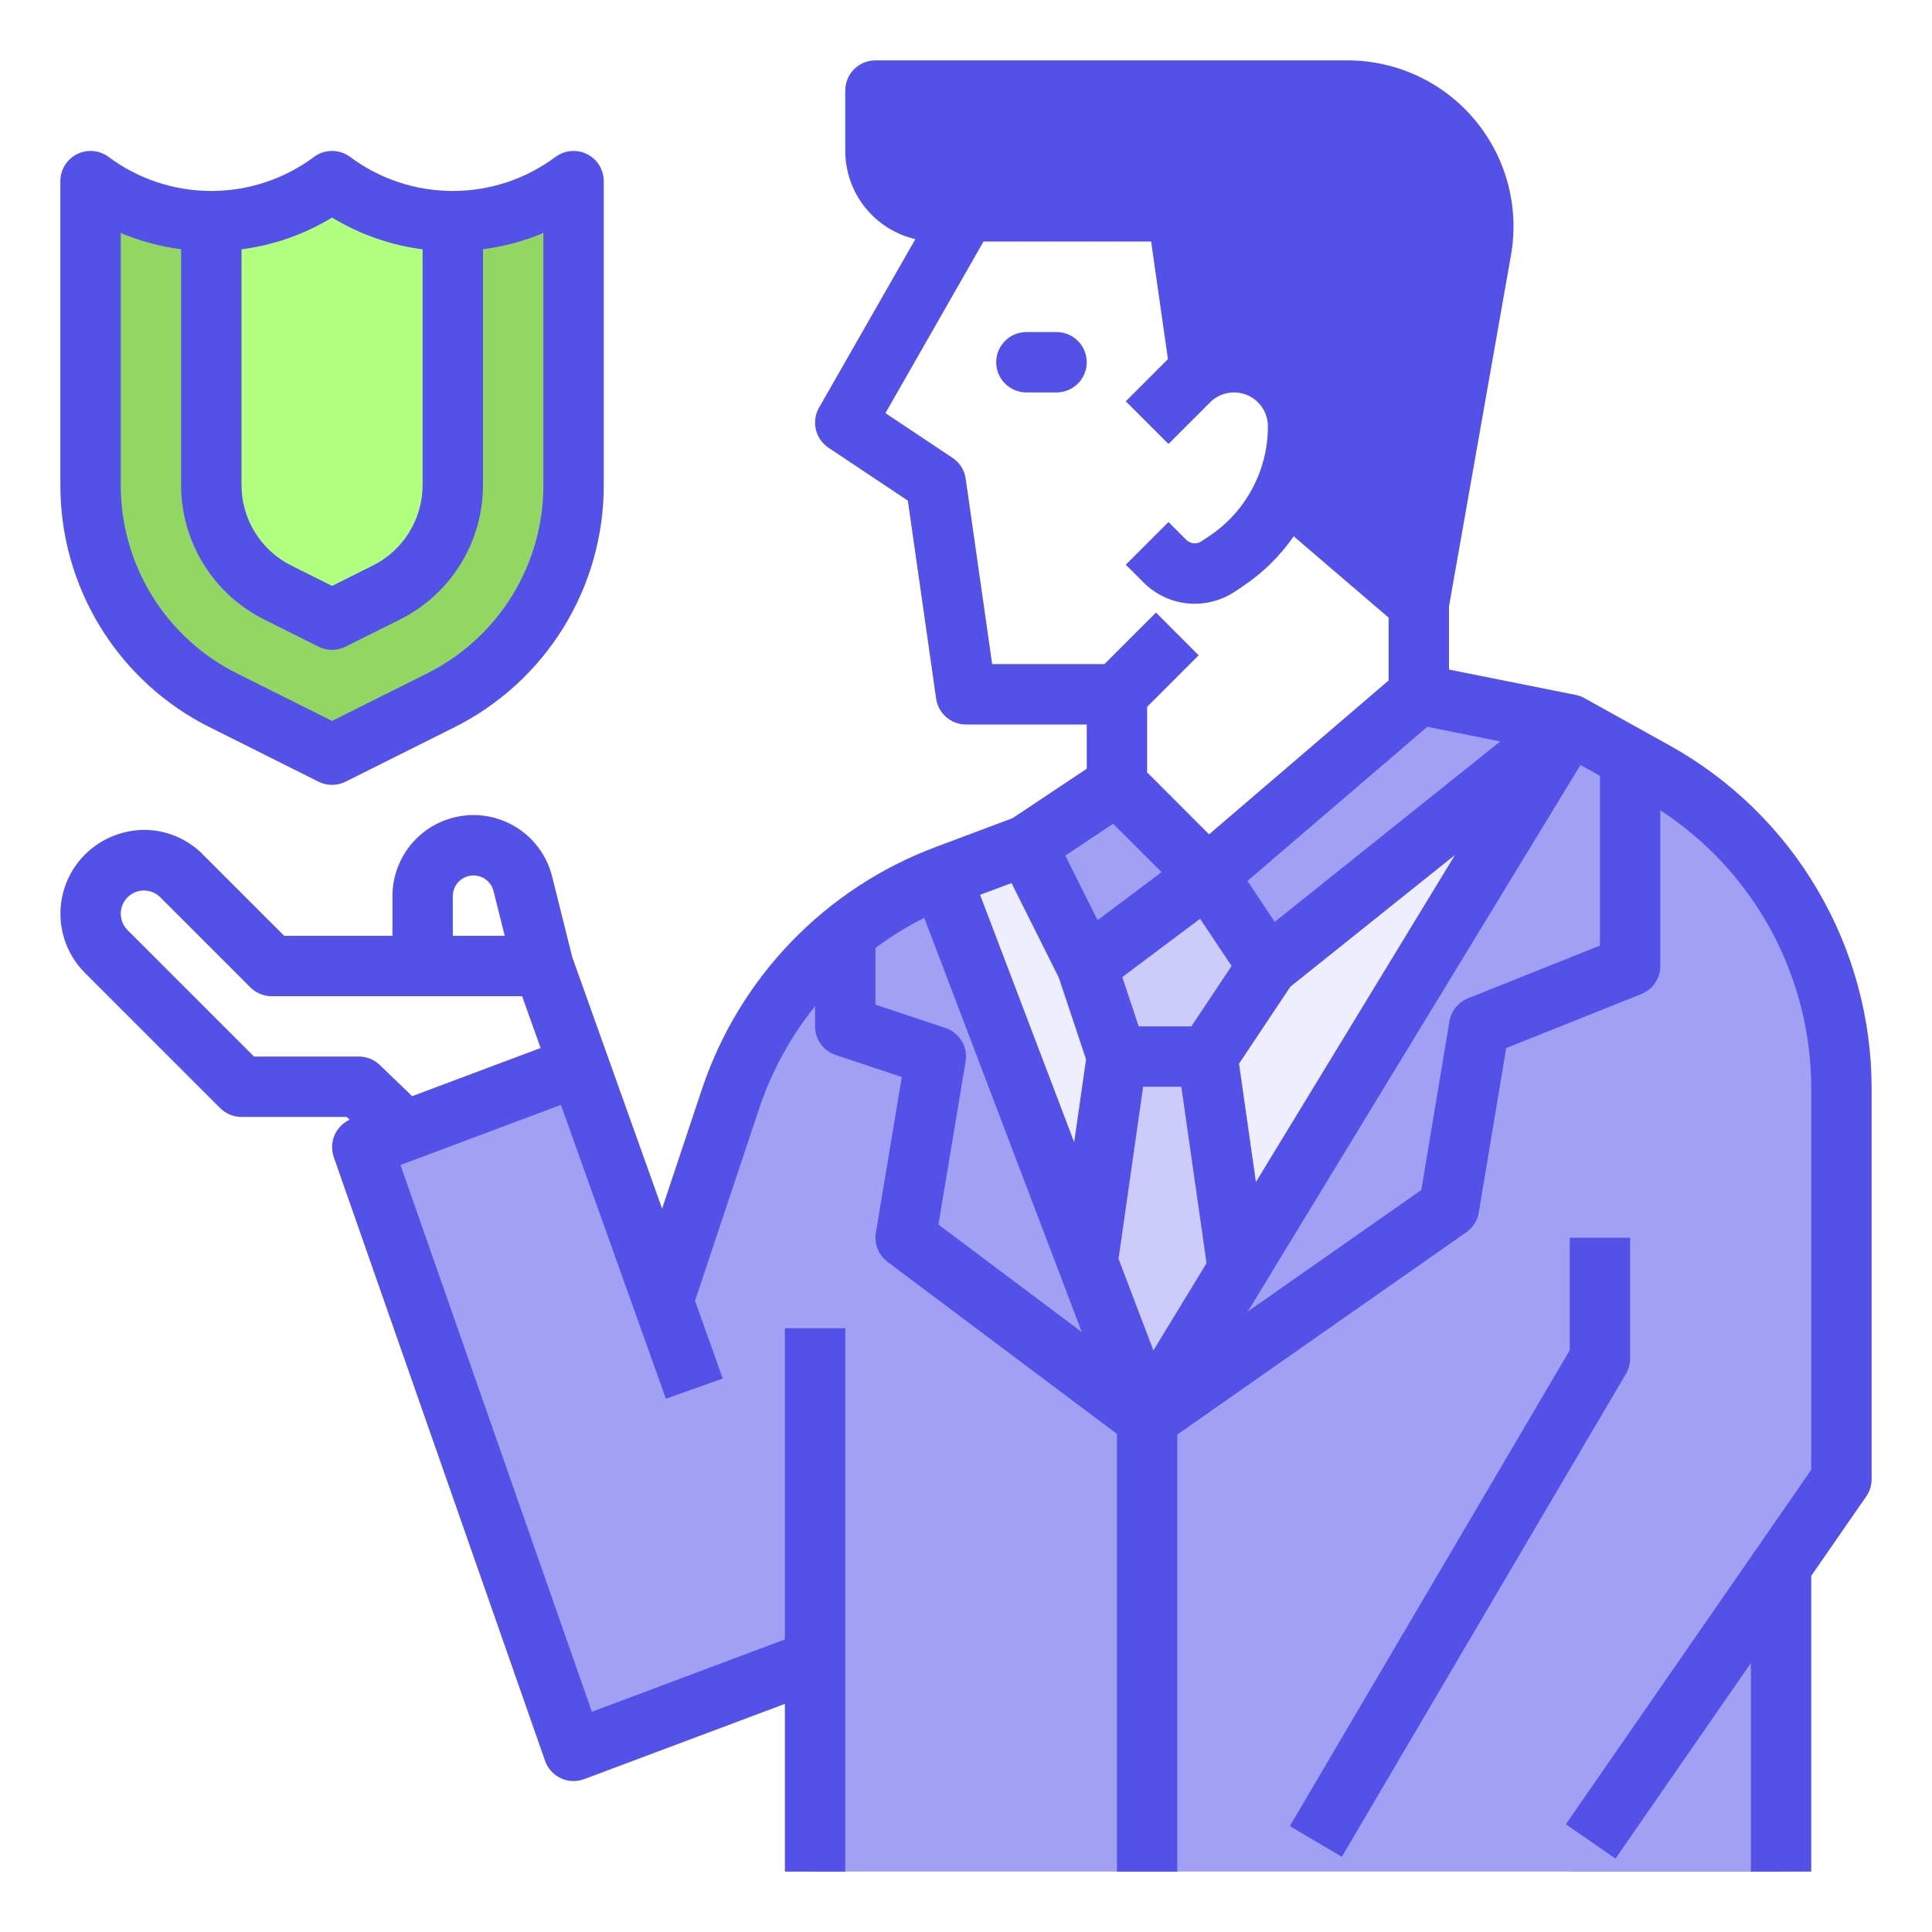
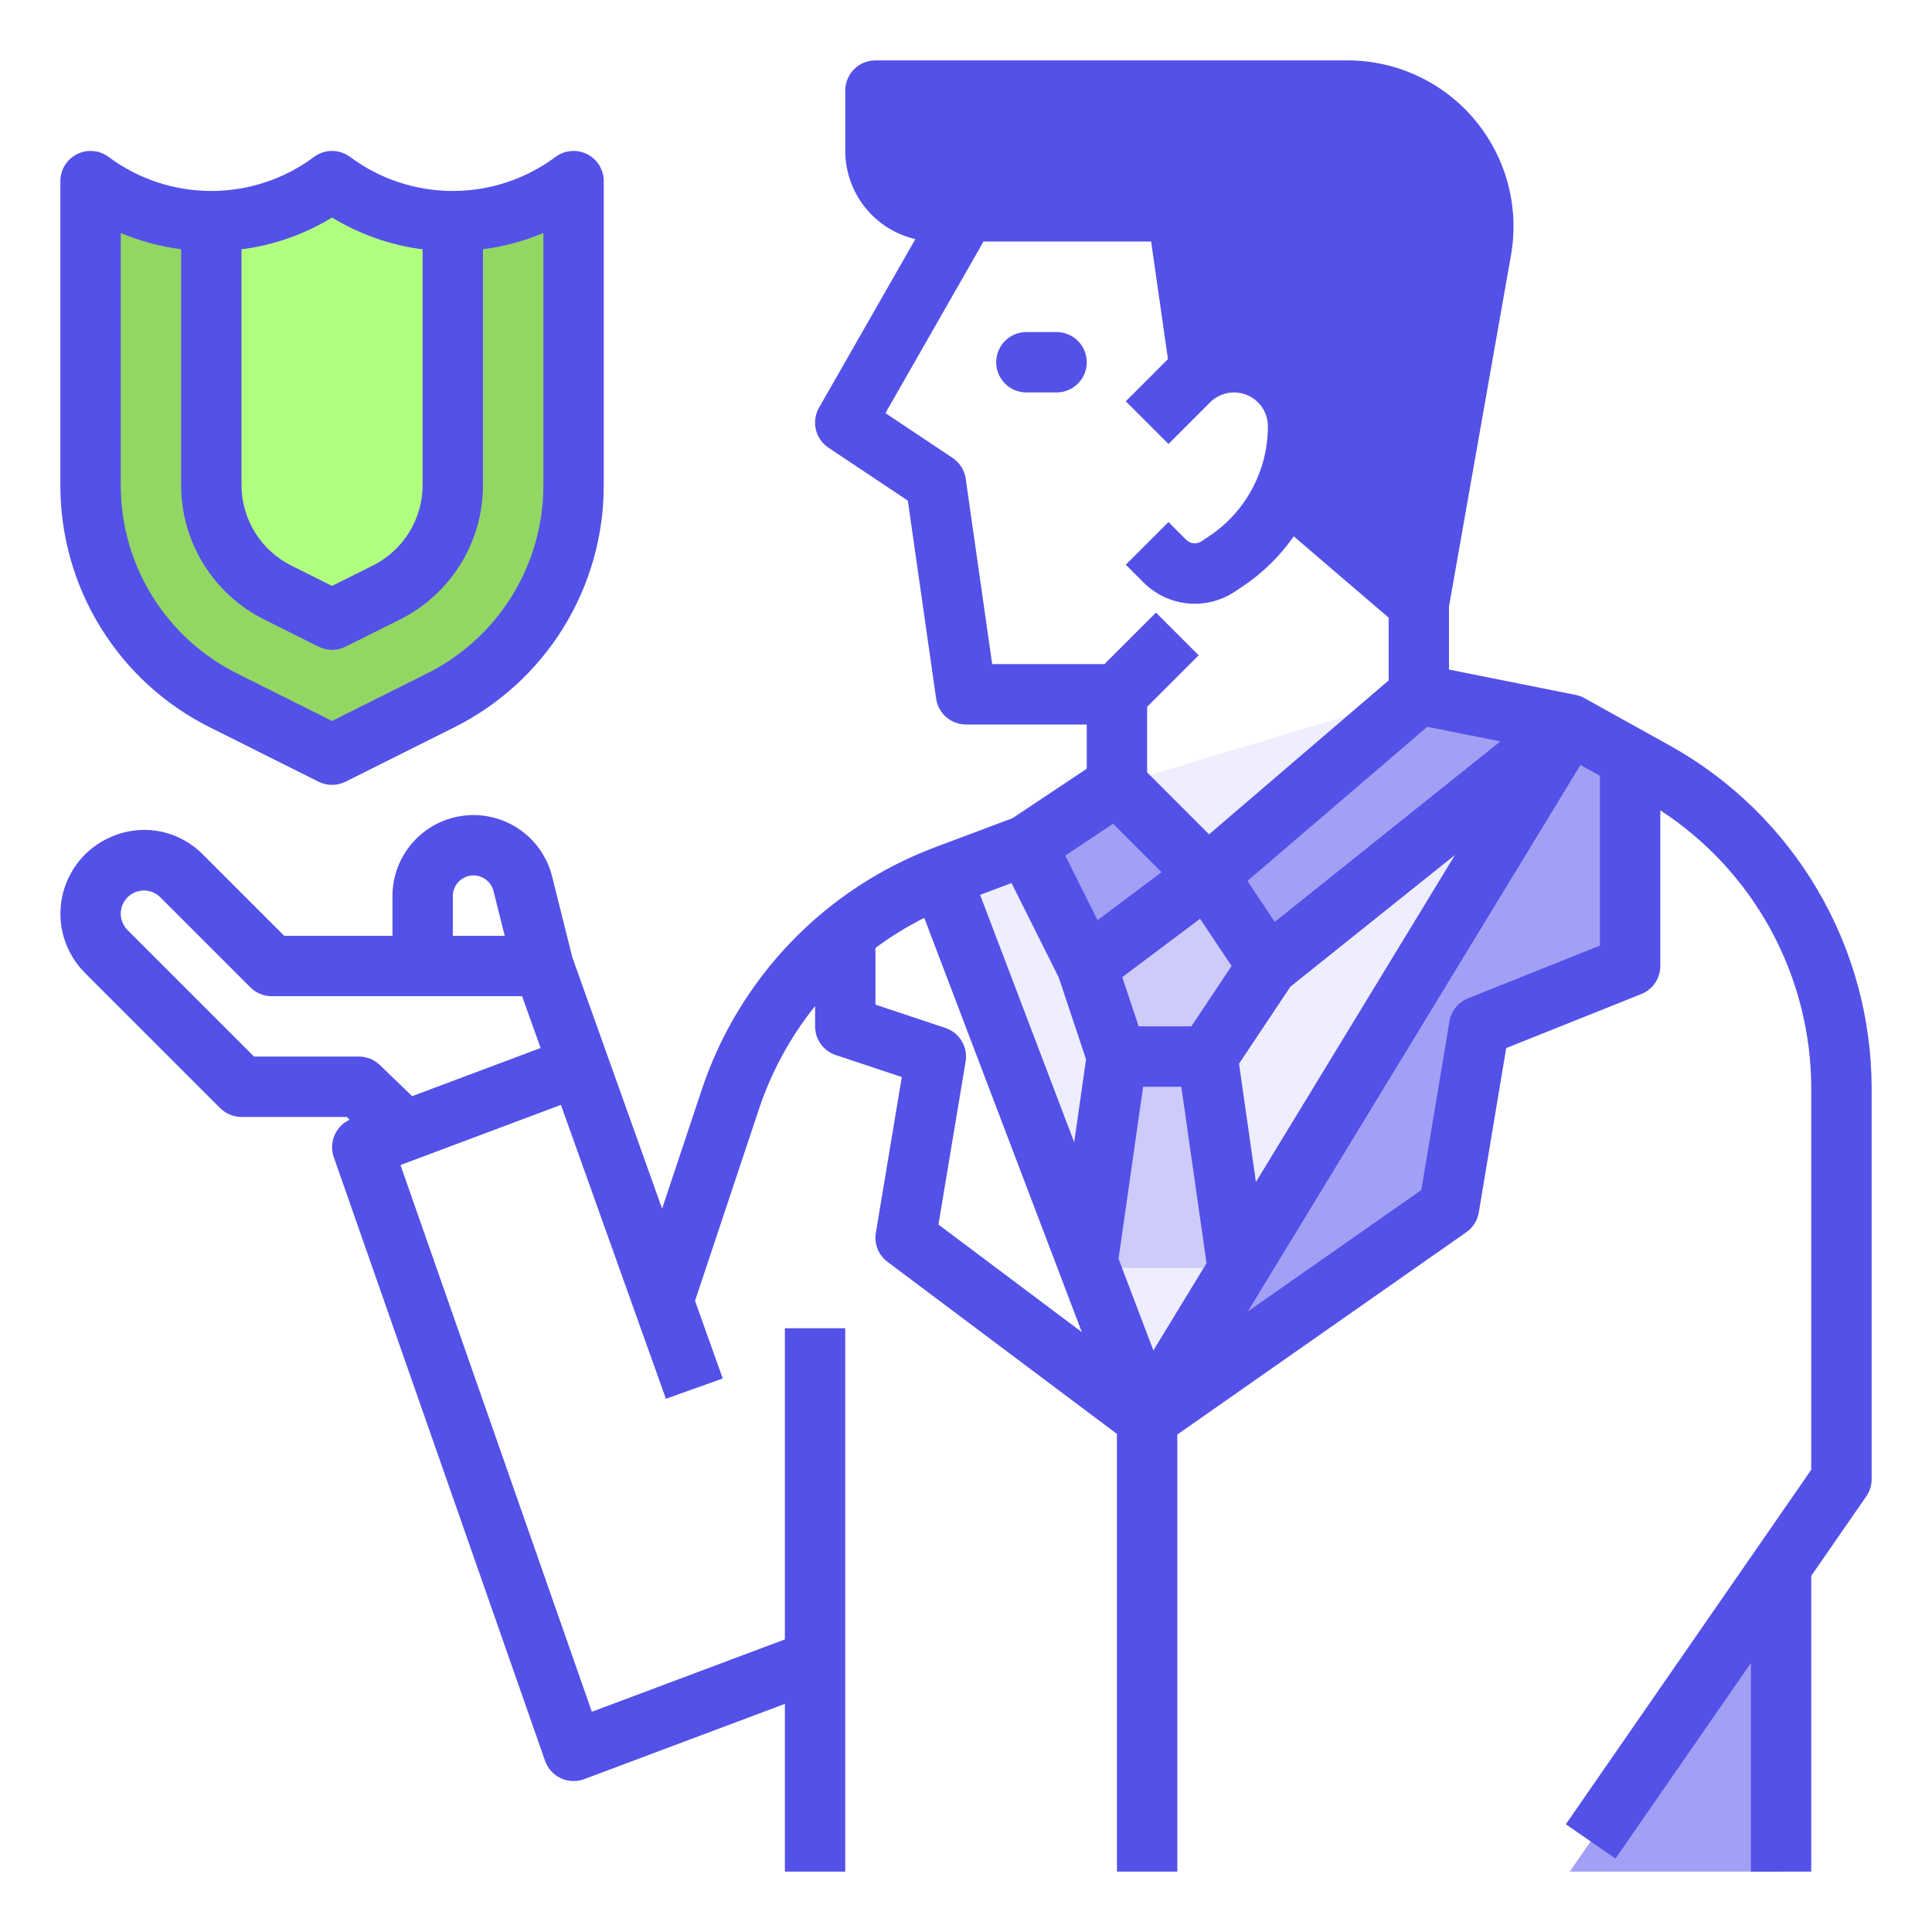
<svg xmlns="http://www.w3.org/2000/svg" width="78" height="78" viewBox="0 0 78 78" fill="none">
  <rect width="78" height="78" fill="white" />
  <path d="M24.984 47.531L21.938 39H10.969L7.334 35.365C7.033 35.064 6.649 34.859 6.231 34.776C5.813 34.693 5.38 34.735 4.986 34.898C4.593 35.061 4.256 35.338 4.019 35.692C3.783 36.046 3.656 36.463 3.656 36.889C3.656 37.172 3.712 37.452 3.82 37.713C3.929 37.975 4.087 38.212 4.287 38.412L9.75 43.875H14.49L18.281 47.531H24.984Z" fill="white" />
  <path d="M17.062 39V36.178C17.062 35.634 17.279 35.111 17.664 34.726C18.049 34.341 18.571 34.125 19.116 34.125C19.574 34.125 20.018 34.278 20.379 34.56C20.74 34.842 20.997 35.236 21.108 35.68L21.938 39H17.062Z" fill="white" />
-   <path d="M74.344 43.95V59.719L71.906 63.239V75.562H32.906V67.031L23.156 70.688L14.625 46.312L23.377 43.031L24.984 47.531L26.77 52.531L28.021 48.783L29.482 44.401C30.158 42.372 31.271 40.517 32.742 38.965C34.213 37.414 36.007 36.204 37.996 35.42C38.071 35.388 38.145 35.359 38.22 35.332L41.438 34.125L45.094 31.688L57.281 28.031L63.375 29.25L65.812 30.604L66.821 31.165C69.101 32.431 71.001 34.285 72.324 36.533C73.647 38.781 74.344 41.341 74.344 43.95Z" fill="#A1A0F4" />
  <path d="M63.375 29.25L46.312 57.281L37.996 35.42C38.071 35.388 38.145 35.359 38.22 35.332L41.437 34.125L45.094 31.688L57.281 28.031L63.375 29.25Z" fill="#EEEEFF" />
-   <path d="M37.996 35.42L46.312 57.281L36.562 49.969L37.781 42.656L34.125 41.438V37.684C35.29 36.733 36.596 35.969 37.996 35.42Z" fill="#A1A0F4" />
  <path d="M65.812 30.604V39L59.719 41.438L58.5 48.75L46.312 57.281L63.375 29.25L65.812 30.604Z" fill="#A1A0F4" />
  <path d="M63.375 75.562L71.843 63.331L71.906 75.562H63.375Z" fill="#A1A0F4" />
  <path d="M23.156 7.312V19.569C23.156 21.379 22.652 23.154 21.7 24.694C20.748 26.234 19.386 27.479 17.766 28.289L13.406 30.469L9.046 28.289C7.427 27.479 6.065 26.234 5.113 24.694C4.161 23.154 3.656 21.379 3.656 19.569V7.312C5.063 8.367 6.773 8.936 8.531 8.936C10.289 8.936 12 8.367 13.406 7.312C14.813 8.367 16.523 8.936 18.281 8.936C20.039 8.936 21.75 8.367 23.156 7.312Z" fill="#92D764" />
  <path d="M18.281 8.936V19.569C18.284 20.474 18.033 21.363 17.557 22.134C17.08 22.904 16.398 23.526 15.586 23.929L13.406 25.018L11.226 23.929C10.415 23.526 9.732 22.904 9.256 22.134C8.779 21.363 8.528 20.474 8.531 19.569V8.936C10.289 8.938 12 8.368 13.406 7.312C14.812 8.368 16.523 8.938 18.281 8.936Z" fill="#B1FF7E" />
  <path d="M43.875 39L45.094 42.656H48.75L51.188 39L48.75 35.344L43.875 39Z" fill="#CCCBF9" />
-   <path d="M49.969 51.188L48.75 42.656H45.094L43.875 51.188L46.312 57.281L49.969 51.188Z" fill="#CCCBF9" />
+   <path d="M49.969 51.188L48.75 42.656H45.094L43.875 51.188L49.969 51.188Z" fill="#CCCBF9" />
  <path d="M45.094 31.688L41.438 34.125L43.875 39L48.75 35.344L45.094 31.688Z" fill="#A1A0F4" />
  <path d="M48.75 35.344L51.188 39L63.375 29.25L57.281 28.031L48.75 35.344Z" fill="#A1A0F4" />
-   <path d="M57.281 8.531V28.031L48.75 35.344L45.094 31.688V28.031H39L37.781 19.5L34.125 17.062L39 8.531H57.281Z" fill="white" />
  <path d="M59.801 10.094L57.281 24.375L52.748 20.489L48.75 17.062L47.531 8.531H37.781C37.461 8.531 37.144 8.468 36.848 8.346C36.553 8.223 36.284 8.044 36.057 7.818C35.831 7.591 35.652 7.322 35.529 7.027C35.407 6.731 35.344 6.414 35.344 6.094V3.656H54.4C55.201 3.656 55.993 3.832 56.719 4.17C57.444 4.509 58.087 5.002 58.602 5.616C59.117 6.229 59.491 6.948 59.698 7.722C59.905 8.496 59.94 9.306 59.801 10.094Z" fill="#5451E8" />
  <path d="M46.312 17.062L47.993 15.382C48.233 15.142 48.518 14.952 48.831 14.822C49.145 14.692 49.481 14.625 49.821 14.625C50.16 14.625 50.497 14.692 50.81 14.822C51.124 14.952 51.409 15.142 51.649 15.382C51.889 15.622 52.08 15.907 52.209 16.221C52.339 16.535 52.406 16.871 52.406 17.21C52.406 18.29 52.14 19.352 51.631 20.304C51.121 21.255 50.385 22.066 49.487 22.665L49.178 22.871C48.899 23.057 48.571 23.156 48.235 23.156C47.785 23.156 47.352 22.977 47.033 22.658L46.312 21.938V17.062Z" fill="white" />
  <path d="M42.656 13.406H41.438C41.114 13.406 40.804 13.535 40.576 13.763C40.347 13.992 40.219 14.302 40.219 14.625C40.219 14.948 40.347 15.258 40.576 15.487C40.804 15.715 41.114 15.844 41.438 15.844H42.656C42.98 15.844 43.289 15.715 43.518 15.487C43.747 15.258 43.875 14.948 43.875 14.625C43.875 14.302 43.747 13.992 43.518 13.763C43.289 13.535 42.98 13.406 42.656 13.406Z" fill="#5451E8" />
  <path d="M67.414 30.1L63.967 28.185L63.966 28.186C63.857 28.124 63.738 28.08 63.614 28.055L58.5 27.032V24.481L61.002 10.306C61.172 9.342 61.129 8.352 60.876 7.407C60.623 6.461 60.165 5.582 59.536 4.832C58.907 4.082 58.121 3.479 57.234 3.066C56.347 2.652 55.38 2.437 54.401 2.438H35.344C35.021 2.438 34.711 2.566 34.482 2.794C34.254 3.023 34.125 3.333 34.125 3.656V6.094C34.127 6.919 34.407 7.72 34.92 8.367C35.434 9.013 36.151 9.467 36.955 9.655L33.067 16.458C32.914 16.726 32.868 17.042 32.939 17.343C33.01 17.643 33.192 17.905 33.449 18.076L36.652 20.212L37.794 28.204C37.835 28.494 37.98 28.76 38.202 28.952C38.423 29.144 38.707 29.25 39 29.25H43.875V31.035L40.878 33.033L37.793 34.19C35.58 35.015 33.581 36.326 31.942 38.026C30.303 39.727 29.067 41.773 28.325 44.015L26.731 48.797L23.105 38.646L22.29 35.385C22.096 34.61 21.626 33.933 20.968 33.481C20.309 33.029 19.509 32.833 18.716 32.931C17.924 33.028 17.194 33.412 16.665 34.011C16.136 34.609 15.844 35.38 15.844 36.178V37.781H11.474L8.196 34.503C7.728 34.025 7.127 33.7 6.471 33.569C5.815 33.439 5.135 33.51 4.52 33.772C4.008 33.985 3.556 34.32 3.204 34.749C2.853 35.178 2.612 35.687 2.504 36.231C2.396 36.775 2.423 37.337 2.584 37.867C2.744 38.398 3.034 38.881 3.425 39.274L8.888 44.737C9.117 44.965 9.427 45.094 9.75 45.094H13.998L14.115 45.207C13.84 45.334 13.622 45.558 13.504 45.837C13.385 46.116 13.375 46.429 13.475 46.715L22.006 71.09C22.06 71.243 22.143 71.384 22.252 71.505C22.361 71.625 22.493 71.723 22.64 71.791C22.787 71.86 22.946 71.899 23.108 71.905C23.271 71.912 23.432 71.886 23.584 71.829L31.688 68.79V75.562H34.125V53.625H31.688V66.187L23.895 69.109L16.169 47.035L22.646 44.607L26.884 56.472L29.179 55.653L28.06 52.519L30.638 44.786C31.141 43.273 31.909 41.862 32.907 40.619V41.438C32.907 41.693 32.987 41.943 33.136 42.15C33.286 42.358 33.497 42.513 33.74 42.594L36.408 43.483L35.361 49.768C35.324 49.989 35.348 50.215 35.431 50.422C35.514 50.629 35.653 50.81 35.831 50.944L45.094 57.891V75.562H47.532V57.916L59.199 49.748C59.332 49.656 59.445 49.537 59.531 49.4C59.618 49.263 59.676 49.11 59.703 48.95L60.809 42.314L66.265 40.132C66.492 40.041 66.685 39.885 66.822 39.683C66.959 39.482 67.031 39.244 67.031 39V32.714C68.902 33.932 70.439 35.597 71.503 37.559C72.567 39.521 73.124 41.718 73.125 43.95V59.338L63.217 73.65L65.221 75.037L70.688 67.141V75.562H73.125V63.62L75.346 60.413C75.487 60.209 75.563 59.967 75.563 59.719V43.95C75.562 41.124 74.806 38.351 73.373 35.916C71.941 33.48 69.883 31.473 67.414 30.1ZM18.282 36.178C18.282 35.975 18.356 35.778 18.491 35.625C18.626 35.473 18.812 35.375 19.014 35.35C19.216 35.325 19.42 35.375 19.588 35.49C19.756 35.606 19.876 35.778 19.925 35.976L20.377 37.781H18.282V36.178ZM16.64 44.255L15.335 42.998C15.108 42.779 14.805 42.656 14.49 42.656H10.255L5.149 37.55C5.062 37.462 4.993 37.358 4.946 37.243C4.864 37.043 4.853 36.821 4.917 36.614C4.98 36.407 5.113 36.229 5.293 36.109C5.472 35.99 5.688 35.936 5.903 35.957C6.118 35.979 6.319 36.074 6.472 36.227L10.107 39.862C10.336 40.09 10.646 40.219 10.969 40.219H21.079L21.826 42.311L16.64 44.255ZM50.705 47.721L50.023 42.945L52.097 39.834L58.742 34.517L50.705 47.721ZM39.569 36.127L40.838 35.651L42.746 39.467L43.847 42.769L43.368 46.115L39.569 36.127ZM48.451 37.092L49.723 39L48.098 41.438H45.972L45.309 39.448L48.451 37.092ZM46.566 54.521L45.158 50.821L46.151 43.875H47.693L48.711 50.998L46.566 54.521ZM51.465 37.218L50.363 35.566L57.624 29.343L60.572 29.932L51.465 37.218ZM36.563 6.094V4.875H54.401C55.024 4.875 55.639 5.011 56.204 5.275C56.768 5.538 57.269 5.922 57.669 6.399C58.069 6.876 58.36 7.436 58.521 8.037C58.682 8.639 58.71 9.269 58.601 9.883L56.453 22.059L53.316 19.372C53.52 18.669 53.624 17.942 53.625 17.21C53.624 16.202 53.223 15.235 52.51 14.522C51.797 13.809 50.83 13.407 49.821 13.406C49.7 13.406 49.58 13.412 49.462 13.423L48.738 8.359C48.697 8.068 48.552 7.803 48.33 7.611C48.108 7.418 47.825 7.313 47.532 7.312H37.782C37.458 7.312 37.149 7.184 36.92 6.955C36.692 6.727 36.563 6.417 36.563 6.094ZM40.057 26.812L38.988 19.328C38.964 19.158 38.904 18.995 38.813 18.85C38.721 18.705 38.6 18.581 38.458 18.486L35.748 16.679L39.708 9.75H46.474L47.153 14.5C47.146 14.507 47.138 14.513 47.131 14.52L45.451 16.201L47.175 17.924L48.855 16.244C49.046 16.053 49.289 15.923 49.555 15.87C49.82 15.817 50.094 15.844 50.344 15.948C50.594 16.051 50.807 16.226 50.958 16.451C51.108 16.676 51.188 16.94 51.188 17.21C51.189 18.089 50.972 18.954 50.557 19.729C50.143 20.504 49.543 21.164 48.811 21.651L48.502 21.857C48.409 21.917 48.299 21.944 48.188 21.933C48.078 21.922 47.975 21.874 47.896 21.797L47.175 21.076L45.451 22.799L46.172 23.52C46.649 23.997 47.277 24.294 47.948 24.361C48.619 24.427 49.293 24.259 49.855 23.885L50.163 23.679C50.974 23.139 51.675 22.452 52.232 21.653L56.063 24.936V27.471L48.814 33.684L46.313 31.183V28.536L48.393 26.456L46.67 24.732L44.589 26.812H40.057ZM44.939 33.256L46.895 35.212L44.312 37.149L43.009 34.542L44.939 33.256ZM37.887 49.438L38.984 42.857C39.032 42.57 38.975 42.276 38.826 42.028C38.676 41.779 38.442 41.592 38.167 41.5L35.344 40.559V38.271C35.965 37.81 36.624 37.404 37.315 37.057L42.756 51.36C42.76 51.371 42.764 51.383 42.768 51.394L43.676 53.781L37.887 49.438ZM59.267 40.306C59.072 40.384 58.901 40.51 58.77 40.673C58.638 40.836 58.551 41.031 58.517 41.237L57.382 48.045L50.377 52.949L63.807 30.884L64.594 31.322V38.175L59.267 40.306Z" fill="#5451E8" />
-   <path d="M65.812 54.844V49.969H63.375V54.512L52.073 73.726L54.174 74.962L65.644 55.462C65.754 55.274 65.812 55.061 65.812 54.844Z" fill="#5451E8" />
  <path d="M8.501 29.379L12.861 31.559C13.03 31.643 13.217 31.688 13.406 31.688C13.595 31.688 13.782 31.643 13.951 31.559L18.311 29.379C20.138 28.473 21.674 27.074 22.746 25.34C23.817 23.606 24.382 21.607 24.375 19.568V7.313C24.375 7.086 24.312 6.864 24.193 6.672C24.074 6.479 23.904 6.324 23.701 6.222C23.499 6.121 23.272 6.078 23.047 6.099C22.821 6.119 22.606 6.202 22.425 6.337C21.227 7.229 19.774 7.71 18.281 7.71C16.788 7.71 15.335 7.229 14.137 6.337C13.926 6.179 13.67 6.094 13.406 6.094C13.143 6.094 12.886 6.179 12.675 6.337C11.477 7.229 10.024 7.71 8.531 7.71C7.038 7.71 5.585 7.229 4.387 6.337C4.206 6.202 3.991 6.119 3.766 6.099C3.54 6.078 3.314 6.121 3.111 6.222C2.909 6.324 2.738 6.479 2.619 6.672C2.5 6.864 2.437 7.086 2.437 7.313V19.568C2.431 21.607 2.995 23.606 4.067 25.34C5.138 27.074 6.674 28.473 8.501 29.379ZM13.406 8.783C14.522 9.462 15.767 9.899 17.062 10.066V19.569C17.064 20.248 16.876 20.914 16.519 21.492C16.162 22.07 15.65 22.537 15.041 22.838L13.406 23.655L11.772 22.839C11.163 22.537 10.651 22.071 10.293 21.493C9.936 20.915 9.748 20.248 9.75 19.569V10.066C11.045 9.899 12.291 9.462 13.406 8.783ZM4.875 9.407C5.654 9.735 6.474 9.955 7.312 10.062V19.569C7.309 20.701 7.623 21.812 8.218 22.775C8.814 23.739 9.667 24.516 10.682 25.019L12.861 26.108C13.031 26.193 13.217 26.237 13.406 26.237C13.595 26.237 13.782 26.193 13.951 26.108L16.132 25.019C17.146 24.515 17.999 23.738 18.595 22.775C19.19 21.812 19.503 20.701 19.5 19.569V10.062C20.338 9.955 21.158 9.735 21.937 9.407V19.568C21.943 21.154 21.504 22.709 20.67 24.058C19.837 25.406 18.642 26.494 17.221 27.199L13.406 29.106L9.591 27.199C8.17 26.494 6.976 25.406 6.142 24.058C5.309 22.709 4.87 21.154 4.875 19.568V9.407Z" fill="#5451E8" />
</svg>